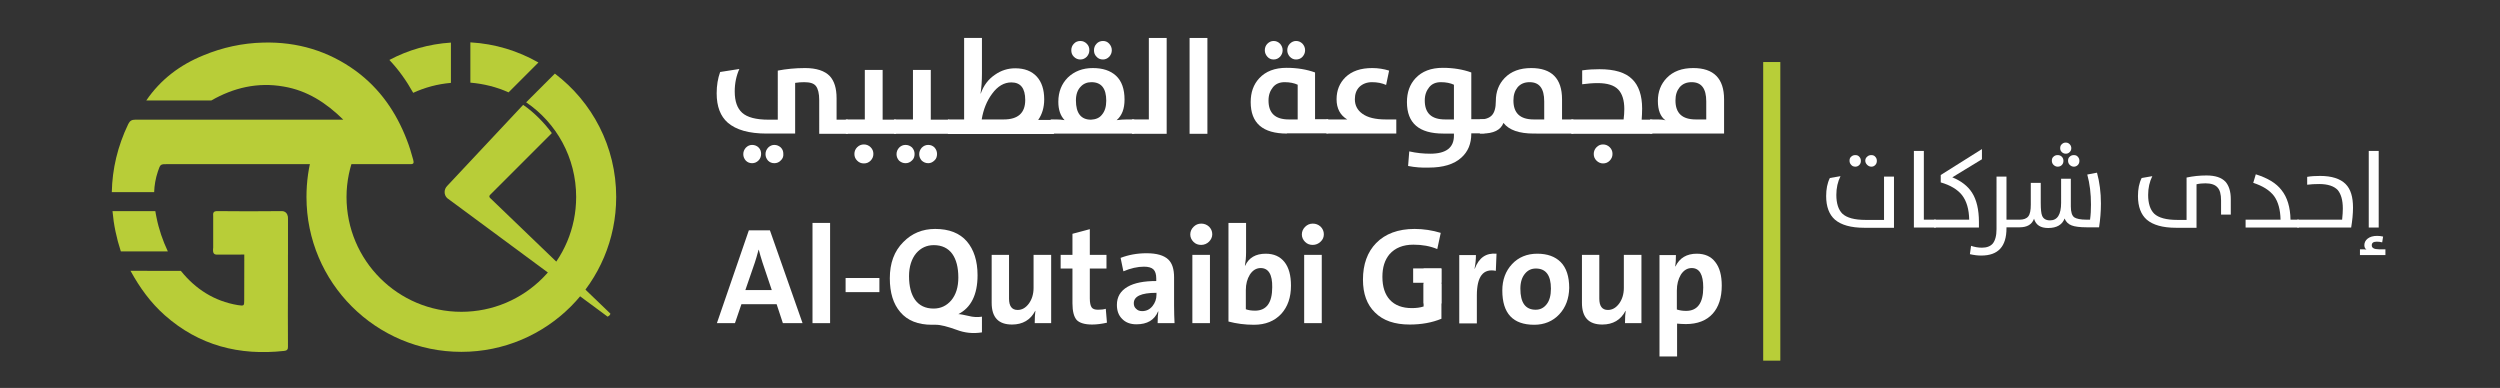
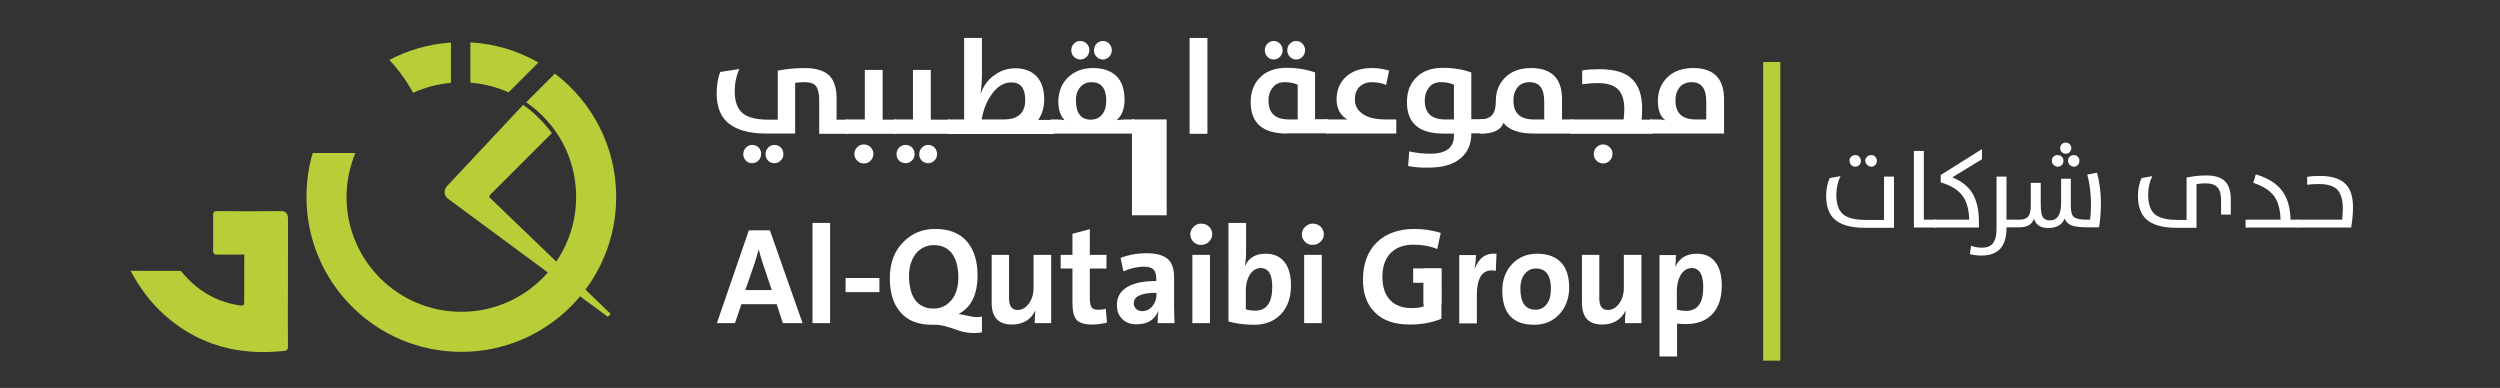
<svg xmlns="http://www.w3.org/2000/svg" id="Layer_1" x="0px" y="0px" viewBox="0 0 1080 167.6" style="enable-background:new 0 0 1080 167.6;" xml:space="preserve">
  <rect x="0" y="0" width="1080" height="167.6" fill="#333333" stroke="none" />
  <style type="text/css"> .st0{fill:#1C1D1A;} .st1{fill:#FFFFFF;} .st2{fill:#B8CE38;} .st3{fill:#B8CD38;}</style>
  <symbol id="New_Symbol_2" viewBox="-91.3 -11.8 182.7 23.6">
    <g>
      <path class="st0" d="M-82.3-5.6c-3.2,0-5.6,0.7-7,2c-1.3,1.2-2,3-2,5.3c0,1.4,0.2,2.7,0.6,3.9l3.5,0.6c-0.6-1.2-0.8-2.6-0.8-4.1 c0-1.8,0.4-3.1,1.3-3.9C-85.8-2.6-84.2-3-82-3h1.7v8.9c1.5,0.3,3.2,0.5,4.9,0.5c2.1,0,3.6-0.5,4.5-1.5c0.8-0.9,1.2-2.2,1.2-4V-3 h2.1v-2.6h-5.2v6.1c0,1.2-0.2,2-0.6,2.5c-0.4,0.5-1.1,0.7-2.1,0.7c-0.5,0-1.1,0-1.6-0.1v-9.2H-82.3z M-83.8-10.5 c-0.3-0.3-0.7-0.5-1.2-0.5c-0.4,0-0.8,0.2-1.2,0.5c-0.3,0.3-0.5,0.7-0.5,1.2c0,0.5,0.2,0.9,0.5,1.2c0.3,0.3,0.7,0.5,1.2,0.5 c0.5,0,0.9-0.2,1.2-0.5c0.3-0.3,0.5-0.7,0.5-1.2C-83.3-9.7-83.5-10.1-83.8-10.5z M-79.7-10.5c-0.3-0.3-0.7-0.5-1.2-0.5 c-0.4,0-0.8,0.2-1.2,0.5c-0.3,0.3-0.5,0.7-0.5,1.2c0,0.5,0.2,0.9,0.5,1.2c0.3,0.3,0.7,0.5,1.2,0.5c0.5,0,0.8-0.2,1.2-0.5 c0.3-0.3,0.5-0.7,0.5-1.2C-79.2-9.7-79.4-10.1-79.7-10.5z" />
      <path class="st0" d="M-67.9-3h3.5v9h3.2v-9h2.4v-2.6h-9.1V-3z M-65.9-10.5c-0.3,0.3-0.5,0.7-0.5,1.2c0,0.5,0.2,0.9,0.5,1.2 c0.3,0.3,0.7,0.5,1.2,0.5c0.5,0,0.9-0.2,1.2-0.5c0.3-0.3,0.5-0.7,0.5-1.2c0-0.5-0.2-0.9-0.5-1.2c-0.3-0.3-0.7-0.5-1.2-0.5 C-65.2-11-65.6-10.8-65.9-10.5z" />
      <path class="st0" d="M-59.2-3h3.5v9h3.2v-9h3.4v-2.6h-10.1V-3z M-55.9-10.5c-0.3-0.3-0.7-0.5-1.2-0.5c-0.5,0-0.8,0.2-1.2,0.5 c-0.3,0.3-0.5,0.7-0.5,1.2c0,0.5,0.2,0.9,0.5,1.2c0.3,0.3,0.7,0.5,1.2,0.5c0.5,0,0.9-0.2,1.2-0.5c0.3-0.3,0.5-0.7,0.5-1.2 C-55.4-9.7-55.6-10.1-55.9-10.5z M-51.9-10.5c-0.3-0.3-0.7-0.5-1.2-0.5c-0.5,0-0.8,0.2-1.2,0.5c-0.3,0.3-0.5,0.7-0.5,1.2 c0,0.5,0.2,0.9,0.5,1.2c0.3,0.3,0.7,0.5,1.2,0.5c0.5,0,0.8-0.2,1.2-0.5c0.3-0.3,0.5-0.7,0.5-1.2C-51.4-9.7-51.5-10.1-51.9-10.5z" />
      <path class="st0" d="M-49.5-3h3v14.8h3.2V5.4c0-1.3-0.1-2.6-0.3-3.6h0c0.5,1.5,1.4,2.6,2.6,3.4c1.1,0.8,2.3,1.2,3.7,1.2 c1.7,0,3-0.5,3.9-1.5c0.9-1,1.3-2.3,1.3-4.1c0-1.5-0.4-2.7-1.1-3.7h2.9v-2.6h-19.2V-3z M-39.3-3c2.6,0,3.9,1.2,3.9,3.5 c0,2.1-0.8,3.2-2.5,3.2c-1.3,0-2.5-0.7-3.5-2.1c-1-1.3-1.6-2.9-1.9-4.7H-39.3z" />
      <path class="st0" d="M-30.8-3h1c0.5,0,1,0,1.5-0.1c-0.8,0.8-1.1,1.9-1.1,3.3c0,1.8,0.6,3.3,1.7,4.4c1.2,1.2,2.7,1.7,4.5,1.7 c1.8,0,3.2-0.5,4.2-1.4c1-1,1.6-2.4,1.6-4.3c0-1.7-0.5-2.9-1.4-3.7C-18.2-3.1-17.5-3-17-3h1.3v-2.6h-15.2V-3z M-26.6,8.4 C-26.9,8.7-27,9.1-27,9.5c0,0.5,0.2,0.9,0.5,1.2c0.3,0.3,0.7,0.5,1.2,0.5c0.5,0,0.9-0.2,1.2-0.5c0.3-0.3,0.5-0.7,0.5-1.2 c0-0.5-0.2-0.9-0.5-1.2c-0.3-0.3-0.7-0.5-1.2-0.5C-25.9,7.9-26.2,8-26.6,8.4z M-21.5-2.2c0.5,0.6,0.8,1.5,0.8,2.6 c0,2.2-0.9,3.3-2.7,3.3c-0.8,0-1.4-0.3-1.9-0.8c-0.6-0.6-0.9-1.4-0.9-2.5c0-2.3,0.9-3.5,2.7-3.5C-22.6-3-22-2.7-21.5-2.2z M-22.5,8.4c-0.3,0.3-0.5,0.7-0.5,1.2c0,0.5,0.2,0.9,0.5,1.2c0.3,0.3,0.7,0.5,1.2,0.5c0.4,0,0.8-0.2,1.2-0.5 c0.3-0.3,0.5-0.7,0.5-1.2c0-0.5-0.2-0.9-0.5-1.2c-0.3-0.3-0.7-0.5-1.2-0.5C-21.8,7.9-22.1,8-22.5,8.4z" />
      <path class="st0" d="M-16-3h3.1v14.8h3.2V-5.6H-16V-3z" />
      <path class="st0" d="M-5.6,11.8h3.2V-5.6h-3.2V11.8z" />
      <path class="st0" d="M12.1-5.6c-4.4,0-6.6,1.9-6.6,5.7c0,1.7,0.5,3.2,1.6,4.3c1.2,1.3,2.8,1.9,5,1.9c1.9,0,3.6-0.3,5.1-0.9V-3h2.4 v-2.6H12.1z M8.5,8.4C8.2,8.7,8.1,9.1,8.1,9.5c0,0.5,0.2,0.9,0.5,1.2c0.3,0.3,0.7,0.5,1.2,0.5c0.5,0,0.9-0.2,1.2-0.5 c0.3-0.3,0.5-0.7,0.5-1.2c0-0.5-0.2-0.9-0.5-1.2C10.5,8,10.2,7.9,9.7,7.9C9.2,7.9,8.8,8,8.5,8.4z M14.1,3.3 c-0.6,0.3-1.4,0.4-2.3,0.4c-0.9,0-1.6-0.3-2.2-0.9C9,2.2,8.8,1.4,8.8,0.4C8.8-1.9,10-3,12.5-3h1.6V3.3z M12.6,8.4 c-0.3,0.3-0.5,0.7-0.5,1.2c0,0.5,0.2,0.9,0.5,1.2c0.3,0.3,0.7,0.5,1.2,0.5c0.5,0,0.8-0.2,1.2-0.5c0.3-0.3,0.5-0.7,0.5-1.2 c0-0.5-0.2-0.9-0.5-1.2c-0.3-0.3-0.7-0.5-1.2-0.5S12.9,8,12.6,8.4z" />
      <path class="st0" d="M19.2-3H23c-1.3,0.8-1.9,2-1.9,3.7c0,1.6,0.5,3,1.6,4c1.2,1.1,2.8,1.7,4.9,1.7c1.1,0,2.1-0.2,3.1-0.5L30,3.3 c-0.8,0.3-1.6,0.5-2.6,0.5c-0.9,0-1.7-0.3-2.2-0.9c-0.6-0.6-0.9-1.3-0.9-2.3c0-1.1,0.4-2,1.3-2.6c1-0.7,2.4-1,4.3-1h1.9v-2.6H19.2 V-3z" />
      <path class="st0" d="M34.1-11.5l0.2,2.7c1.3-0.3,2.6-0.4,3.8-0.4c2.8,0,4.3,1.1,4.3,3.3v0.4h-1.9c-4.4,0-6.6,1.9-6.6,5.7 c0,1.7,0.5,3.2,1.6,4.3c1.2,1.3,2.8,1.9,5,1.9c1.9,0,3.6-0.3,5.1-0.9V-3h2.4v-2.6h-2.4v0c0-1.8-0.6-3.3-1.8-4.4 c-1.3-1.2-3.3-1.8-5.9-1.8C36.6-11.8,35.3-11.7,34.1-11.5z M42.4,3.3C41.8,3.6,41,3.8,40,3.8c-0.9,0-1.6-0.3-2.2-0.9 c-0.5-0.6-0.8-1.4-0.8-2.4c0-2.3,1.2-3.5,3.7-3.5h1.6V3.3z" />
      <path class="st0" d="M56.9-5.6c-2.7,0-4.5,0.6-5.5,1.9c-0.5-1.3-1.8-1.9-3.9-1.9h-0.4V-3c1,0,1.7,0.2,2.1,0.7 C49.7-1.8,50-0.9,50,0.3c0,1.7,0.5,3.1,1.6,4.2c1.2,1.2,2.8,1.8,4.8,1.8c3.7,0,5.6-1.9,5.6-5.7V-3H64v-2.6H56.9z M58.8,0.3 c0,2.3-0.9,3.5-2.6,3.5c-0.9,0-1.6-0.3-2.2-0.9c-0.5-0.6-0.8-1.4-0.8-2.4c0-2.3,1.2-3.5,3.7-3.5h1.9V0.3z" />
      <path class="st0" d="M63.6-3h9.5c0.1,0.7,0.1,1.3,0.1,1.9c0,1.6-0.4,2.8-1.1,3.5c-0.8,0.8-2,1.2-3.8,1.2c-0.9,0-1.9-0.1-2.8-0.2 v2.5c1.2,0.2,2.2,0.2,3.2,0.2c2.7,0,4.7-0.6,5.9-1.8c1.2-1.2,1.8-2.9,1.8-5.4c0-0.7,0-1.4-0.1-2h1.9v-2.6H63.6V-3z M68.3-10.5 c-0.3,0.3-0.5,0.7-0.5,1.2c0,0.5,0.2,0.9,0.5,1.2c0.3,0.3,0.7,0.5,1.2,0.5c0.5,0,0.9-0.2,1.2-0.5c0.3-0.3,0.5-0.7,0.5-1.2 c0-0.5-0.2-0.9-0.5-1.2c-0.3-0.3-0.7-0.5-1.2-0.5C69-11,68.6-10.8,68.3-10.5z" />
      <path class="st0" d="M78-5.6V-3h1.4c0.6,0,1-0.1,1.4-0.2c-0.9,0.7-1.4,1.8-1.4,3.5c0,1.7,0.5,3.1,1.6,4.2c1.2,1.2,2.8,1.8,4.8,1.8 c3.7,0,5.6-1.9,5.6-5.7v-6.2H78z M88.2,0.3c0,2.3-0.9,3.5-2.6,3.5c-0.9,0-1.6-0.3-2.2-0.9c-0.5-0.6-0.8-1.4-0.8-2.4 c0-2.3,1.2-3.5,3.7-3.5h1.9V0.3z" />
    </g>
  </symbol>
  <symbol id="New_Symbol_3" viewBox="-91.4 -12.1 182.8 24.3">
    <g>
      <g>
        <path class="st0" d="M-79.4-6.1l-1.1,3.5H-87l-1.2-3.5h-3.3l5.8,16.9h3.8l5.9-16.9H-79.4z M-83.1,4.9c-0.3,0.9-0.5,1.7-0.7,2.3h0 c-0.3-1-0.5-1.8-0.7-2.3l-1.7-5h4.8L-83.1,4.9z" />
        <path class="st0" d="M-74-6.1v18.3h3.2V-6.1H-74z" />
        <path class="st0" d="M-68-0.5v2.6h6.2v-2.6H-68z" />
-         <path class="st0" d="M-43.2-7.8c-1.6-0.2-3.1-0.1-4.5,0.5c-1.6,0.6-2.9,0.9-3.8,0.9h-0.7c-2.5,0-4.4,0.8-5.8,2.3 c-1.3,1.5-1.9,3.5-1.9,6.2c0,2.7,0.8,4.9,2.4,6.6C-56,10.2-54,11-51.7,11c2.5,0,4.4-0.8,5.8-2.3c1.3-1.5,1.9-3.5,1.9-6.2 c0-3.5-1.2-5.9-3.5-7.1c0.3,0,0.9-0.1,1.9-0.4C-44.8-5-44-5.1-43.2-5V-7.8z M-48.6,6.5c-0.8,1.1-1.9,1.6-3.4,1.6 c-1.3,0-2.4-0.5-3.2-1.5c-0.9-1-1.3-2.4-1.3-4.2c0-1.8,0.4-3.3,1.1-4.3c0.8-1.1,1.9-1.6,3.4-1.6c1.3,0,2.4,0.5,3.2,1.5 c0.9,1,1.3,2.4,1.3,4.2C-47.5,4.1-47.8,5.5-48.6,6.5z" />
        <path class="st0" d="M-33.6-6.1c0,1,0,1.7,0.1,2.2h0c-0.9-1.6-2.3-2.5-4.2-2.5c-2.5,0-3.7,1.3-3.7,3.9v8.7h3.2v-7.9 c0-1.4,0.5-2.1,1.6-2.1c0.8,0,1.5,0.4,2.1,1.2c0.6,0.8,0.8,1.7,0.8,2.8v6h3.2V-6.1H-33.6z" />
        <path class="st0" d="M-20.5-6c-0.9-0.2-1.8-0.3-2.7-0.3c-1.4,0-2.3,0.3-2.8,0.9c-0.5,0.6-0.8,1.6-0.8,3v6.3h-2.1v2.5h2.1v3.8 l3.2,0.9V6.3h3V3.8h-3v-5.4c0-0.8,0.1-1.3,0.3-1.6c0.2-0.3,0.6-0.4,1.1-0.4c0.6,0,1,0.1,1.4,0.2L-20.5-6z" />
        <path class="st0" d="M-11.2-6.1c0,0.9,0,1.6,0.1,2.1l0,0c-0.7-1.6-2-2.4-4-2.4c-1.1,0-2,0.3-2.6,1c-0.6,0.7-0.9,1.5-0.9,2.5 c0,1.4,0.7,2.5,2,3.3c1.2,0.7,3,1.1,5.2,1.1V2c0,0.8-0.2,1.3-0.5,1.6c-0.3,0.4-0.9,0.5-1.7,0.5c-1.2,0-2.4-0.3-3.8-0.9L-18,5.7 c1.4,0.6,3,0.8,4.7,0.8c1.8,0,3.2-0.4,3.9-1.1c0.7-0.7,1.1-1.8,1.1-3.2v-5.1c0-1.2,0-2.3,0.1-3.2H-11.2z M-11.5-0.6 c-2.7,0-4.1-0.6-4.1-1.9c0-0.4,0.1-0.8,0.4-1c0.3-0.3,0.6-0.4,1.1-0.4c0.7,0,1.4,0.3,1.9,0.9c0.5,0.6,0.7,1.3,0.7,2.1V-0.6z" />
-         <path class="st0" d="M-1.9,8.7c-0.4-0.4-0.9-0.6-1.4-0.6c-0.6,0-1,0.2-1.4,0.6s-0.6,0.8-0.6,1.4c0,0.5,0.2,1,0.6,1.4 c0.4,0.4,0.9,0.6,1.4,0.6c0.6,0,1-0.2,1.4-0.6c0.4-0.4,0.6-0.8,0.6-1.4C-1.3,9.6-1.5,9.1-1.9,8.7z M-4.9-6.1V6.3h3.2V-6.1H-4.9z" />
        <path class="st0" d="M11.3-4.4c-1.2-1.3-2.9-2-5-2c-1.7,0-3.2,0.2-4.6,0.6v17.9h3.2V6.8c0-0.9-0.1-1.7-0.2-2.4h0 c0.7,1.5,1.9,2.2,3.7,2.2c1.5,0,2.6-0.5,3.4-1.5C12.6,4,13,2.6,13,0.7C13-1.4,12.4-3.1,11.3-4.4z M7.5,3.9c-0.8,0-1.5-0.4-2-1.2 C5.1,1.9,4.9,1,4.9-0.1v-3.5c0.4-0.2,1-0.2,1.7-0.2c2.1,0,3.1,1.4,3.1,4.2C9.7,2.7,9,3.9,7.5,3.9z" />
        <path class="st0" d="M18.4,8.7C18,8.4,17.6,8.2,17,8.2c-0.6,0-1,0.2-1.4,0.6C15.2,9.1,15,9.6,15,10.1c0,0.5,0.2,1,0.6,1.4 C16,11.9,16.5,12,17,12c0.6,0,1-0.2,1.4-0.6c0.4-0.4,0.6-0.8,0.6-1.4C19,9.6,18.8,9.1,18.4,8.7z M15.4-6.1V6.3h3.2V-6.1H15.4z" />
        <path class="st0" d="M40.4-5.3c-1.7-0.7-3.7-1.1-5.8-1.1c-2.7,0-4.8,0.7-6.3,2.2c-1.5,1.4-2.2,3.4-2.2,6c0,2.8,0.8,5,2.4,6.7 c1.7,1.7,4,2.6,7,2.6c1.7,0,3.2-0.2,4.8-0.7l-0.6-3c-1.3,0.5-2.7,0.8-4.3,0.8c-1.9,0-3.3-0.6-4.3-1.7c-0.9-1-1.3-2.4-1.3-4.1 c0-1.8,0.5-3.2,1.4-4.2c0.9-1,2.3-1.5,4-1.5c0.8,0,1.5,0.1,2.1,0.3V1h3.2V-5.3z" />
        <path class="st0" d="M50.3,3.4c-2.3,0.5-3.5-1-3.5-4.5v-5.1h-3.2V6.3h3c0-0.8-0.1-1.6-0.2-2.5h0c0.8,2,2.1,2.9,4,2.7L50.3,3.4z" />
        <path class="st0" d="M61.8-4.5c-1.2-1.3-2.7-1.9-4.6-1.9c-3.9,0-5.8,2.1-5.8,6.3c0,1.9,0.6,3.5,1.8,4.8c1.2,1.3,2.7,1.9,4.6,1.9 c1.8,0,3.2-0.5,4.2-1.5c1.1-1.1,1.6-2.6,1.6-4.7C63.6-1.6,63-3.2,61.8-4.5z M57.6,3.9c-0.8,0-1.4-0.3-2-0.9 c-0.6-0.7-0.9-1.6-0.9-2.8c0-2.6,0.9-3.8,2.8-3.8c0.8,0,1.5,0.3,2,1c0.5,0.7,0.8,1.6,0.8,2.8C60.3,2.6,59.4,3.9,57.6,3.9z" />
        <path class="st0" d="M73.8-6.1c0,1,0,1.7,0.1,2.2h0c-0.9-1.6-2.3-2.5-4.2-2.5C67.2-6.4,66-5,66-2.4v8.7h3.2v-7.9 c0-1.4,0.5-2.1,1.6-2.1c0.8,0,1.5,0.4,2.1,1.2c0.6,0.8,0.8,1.7,0.8,2.8v6h3.2V-6.1H73.8z" />
        <path class="st0" d="M89.8-4.4c-1.1-1.3-2.8-1.9-4.9-1.9c-0.6,0-1.1,0-1.6,0.1v-6h-3.2V6.3h3c0-0.8,0-1.5-0.1-2.1H83 c0.7,1.5,2,2.3,3.9,2.3c1.5,0,2.6-0.5,3.4-1.5c0.8-1,1.2-2.4,1.2-4.3C91.4-1.4,90.9-3.1,89.8-4.4z M85.9,3.9 c-0.8,0-1.5-0.4-2-1.2c-0.5-0.8-0.7-1.7-0.7-2.8v-3.4c0.5-0.2,1.1-0.2,1.7-0.2c2.1,0,3.1,1.4,3.1,4.2C88.1,2.8,87.3,3.9,85.9,3.9 z" />
      </g>
      <rect x="37.2" y="-2.5" class="st0" width="3.2" height="6.4" />
      <rect x="36.5" y="0" transform="matrix(-1.836970e-16 1 -1 -1.836970e-16 40.399 -35.295)" class="st0" width="2.6" height="5.2" />
    </g>
  </symbol>
  <g>
    <g>
      <g>
        <path class="st1" d="M805.4,98.4c-5.8,0-10-1.2-12.7-3.5c-2.5-2.2-3.8-5.6-3.8-10.2c0-3,0.5-5.6,1.6-7.8l4.6-0.8 c-1.2,2.4-1.8,5.1-1.8,8.1c0,3.7,0.9,6.4,2.6,8.1c1.9,1.8,5.3,2.7,10,2.7h8V76.3h4.3v22.1H805.4z M799.7,71.2 c-0.5-0.5-0.7-1.1-0.7-1.8c0-0.7,0.2-1.3,0.7-1.7c0.5-0.5,1.1-0.7,1.8-0.7c0.7,0,1.3,0.2,1.7,0.7c0.5,0.5,0.7,1.1,0.7,1.8 c0,0.7-0.2,1.3-0.7,1.8c-0.5,0.5-1.1,0.7-1.7,0.7C800.7,72,800.1,71.7,799.7,71.2z M806.6,71.2c-0.5-0.5-0.8-1.1-0.8-1.8 c0-0.7,0.3-1.3,0.8-1.7c0.5-0.5,1.1-0.7,1.8-0.7c0.7,0,1.3,0.2,1.7,0.7c0.5,0.5,0.7,1.1,0.7,1.8c0,0.7-0.2,1.3-0.7,1.8 c-0.5,0.5-1,0.7-1.7,0.7C807.7,72,807.1,71.7,806.6,71.2z" />
      </g>
      <g>
        <path class="st1" d="M826.8,65.2h4.3v29.7h5.2v3.4h-9.5V65.2z" />
      </g>
      <g>
        <path class="st1" d="M835.6,94.9h15.1c-0.1-4.5-1.1-8-3.1-10.6c-1.9-2.4-5-4.3-9.2-5.5v-3.2l17.8-11.2v4.4l-12.8,7.8 c3.9,1.6,6.7,3.8,8.5,6.6c2,3.1,3,7.4,3,12.7v2.4h-19.4V94.9z" />
      </g>
      <g>
        <path class="st1" d="M866.8,98.4v0.2c0,7.9-3.6,11.8-10.9,11.8c-1.6,0-3.2-0.2-4.9-0.6l0.5-3.6c1.5,0.5,3,0.8,4.7,0.8 c2.1,0,3.6-0.6,4.6-1.7c1.1-1.3,1.7-3.4,1.7-6.3V76.3h4.3v18.6h5.7c1.7,0,3-0.5,3.7-1.4c0.8-1,1.1-2.7,1.1-5.1v-9.4h4.3v8.6 c0,2.8,0.2,4.7,0.6,5.6c0.5,1.3,1.7,2,3.4,2c3.2,0,4.8-2.5,4.8-7.6V77.2h4.2v12c0,2.4,0.5,4,1.5,4.7c0.9,0.6,2.7,1,5.3,1h1.5 c0.3-2.1,0.4-4.3,0.4-6.5c0-4.7-0.5-9-1.6-13l4.2-0.8c1.1,4,1.7,8.5,1.7,13.3c0,3.5-0.3,7-0.8,10.3h-5.3c-3,0-5.2-0.3-6.5-0.8 c-1.4-0.5-2.5-1.5-3.1-3c-1,2.7-3.4,4.1-7.1,4.1c-3.3,0-5.3-1.3-6.1-4c-0.9,2.5-3,3.7-6.3,3.7H866.8z M887.1,71.2 c-0.5-0.5-0.7-1.1-0.7-1.8c0-0.7,0.2-1.3,0.7-1.7c0.5-0.5,1.1-0.7,1.8-0.7s1.3,0.2,1.8,0.7c0.5,0.5,0.7,1.1,0.7,1.8 c0,0.7-0.2,1.3-0.7,1.8c-0.5,0.5-1.1,0.7-1.8,0.7S887.6,71.7,887.1,71.2z M890.7,65.7c-0.5-0.5-0.7-1-0.7-1.7 c0-0.7,0.2-1.3,0.7-1.7c0.5-0.5,1-0.7,1.7-0.7c0.7,0,1.2,0.2,1.7,0.7c0.5,0.5,0.7,1.1,0.7,1.7c0,0.7-0.2,1.2-0.7,1.7 c-0.5,0.5-1,0.7-1.7,0.7C891.7,66.4,891.1,66.1,890.7,65.7z M894.1,71.2c-0.5-0.5-0.7-1.1-0.7-1.8c0-0.7,0.2-1.3,0.7-1.7 c0.5-0.5,1.1-0.7,1.8-0.7c0.7,0,1.3,0.2,1.7,0.7c0.5,0.5,0.7,1.1,0.7,1.8c0,0.7-0.2,1.3-0.7,1.8c-0.5,0.5-1.1,0.7-1.7,0.7 C895.2,72,894.6,71.7,894.1,71.2z" />
      </g>
      <g>
        <path class="st1" d="M940.1,98.4c-5.8,0-10-1.2-12.7-3.5c-2.5-2.2-3.8-5.6-3.8-10.2c0-3,0.5-5.6,1.6-7.8l4.6-0.8 c-1.2,2.4-1.8,5.1-1.8,8.1c0,3.7,0.9,6.4,2.6,8.1c1.9,1.8,5.3,2.7,10,2.7h4V76.7c2.8-0.6,5.6-0.9,8.6-0.9c3.8,0,6.5,0.9,8.2,2.7 c1.5,1.7,2.3,4.2,2.3,7.5v6.7h-4.2v-6.1c0-2.7-0.5-4.6-1.6-5.7c-1-1.1-2.7-1.7-5.1-1.7c-1.3,0-2.6,0.1-3.9,0.4v18.8H940.1z" />
      </g>
      <g>
        <path class="st1" d="M970.1,94.9h15.1c-0.1-4.3-1-7.7-2.8-10.2c-1.9-2.5-4.9-4.4-9-5.7l1.1-3.7c5.1,1.6,8.8,3.8,11.1,6.8 c2.5,3.1,3.8,7.4,3.9,12.8h3.6v3.4h-23V94.9z" />
      </g>
      <g>
        <path class="st1" d="M992.4,94.9h19.4c0.2-1.9,0.3-3.5,0.3-4.8c0-3.7-0.8-6.3-2.2-8c-1.6-1.7-4.3-2.6-8-2.6 c-1.9,0-3.6,0.1-5.2,0.3v-3.4c1.7-0.3,3.5-0.4,5.6-0.4c5,0,8.7,1.2,11,3.5c2.2,2.2,3.2,5.6,3.2,10.2c0,2.7-0.3,5.6-0.8,8.6h-23.3 V94.9z" />
      </g>
      <g>
-         <path class="st1" d="M1019.5,107.7c1.4,0,2.3,0,2.8,0.1c-0.6-0.4-0.9-1-0.9-1.9c0-1.1,0.5-2.1,1.4-2.8c1-0.8,2.4-1.2,4.1-1.2 c0.9,0,1.8,0.1,2.6,0.3l-0.4,2.5c-0.8-0.2-1.5-0.3-2.3-0.3c-1.5,0-2.2,0.5-2.2,1.6c0,1.1,1,1.7,3.1,1.7h2.8v2.5h-11V107.7z M1023.3,65.2h4.3v33.1h-4.3V65.2z" />
-       </g>
+         </g>
    </g>
    <g>
      <rect x="761.7" y="26.8" class="st2" width="7.4" height="129" />
    </g>
    <g>
      <g>
        <g>
          <g>
            <g>
              <g>
                <g>
-                   <path class="st3" d="M178.5,69c-0.8-3-1.7-5.9-2.8-8.7c-4.6-11.9-11.6-22-21.9-29.6c-11.9-8.7-25.4-12.7-40.1-12.3 c-8.9,0.2-17.6,2.1-25.8,5.5c-10.1,4.1-18.5,10.4-24.7,19.5h28.1c9.6-5.5,20-8,31.3-6c10,1.7,18.2,6.9,25.7,14.3 c-1.8,0-3,0-4.2,0c-15.7,0-31.5,0-47.2,0H58.4c-1.5,0-2.3,0.5-3,1.9C50.8,63.2,48.5,73,48.3,83h18.3c0.1-3,0.6-5.9,1.6-8.9 c1.1-3.2,1-3.2,4.3-3.2c2.3,0,4.7,0,7,0c32.5,0,65,0,97.5,0C178.7,71,178.9,70.5,178.5,69z" />
-                 </g>
+                   </g>
                <g>
-                   <path class="st3" d="M67.1,91.2H48.6c0.5,5.8,1.7,11.6,3.6,17.4h20.3c-2.2-4.7-3.9-9.6-4.9-14.7 C67.4,93.1,67.3,92.2,67.1,91.2z" />
-                 </g>
+                   </g>
              </g>
              <g>
                <path class="st3" d="M124.4,94.8c0-1.5-0.4-2-1.9-1.9c-4.9,0.1-9.9,0.1-14.8,0c-1.8,0-2.2,0.6-2.2,2.3 c0.1,11.4,0,22.9,0,34.3c0,2.7,0,2.7-2.8,2.3c-10.1-1.7-18.2-6.9-24.5-14.7c0,0-0.1-0.1-0.1-0.1H56.4c0,0.1,0,0.1,0.1,0.2 c3.9,7.1,8.6,13.6,14.7,19c14.8,13.1,32.2,17.5,51.5,15.4c1.3-0.1,1.8-0.7,1.7-2c-0.1-9.2,0-18.4,0-27.6 C124.4,112.9,124.4,103.9,124.4,94.8z" />
              </g>
              <g>
                <path class="st3" d="M94,91.2c-1.7,0-2.1,0.5-1.9,2.5c0,4.4,0,8.7,0,13.2c-0.3,2.7,0.3,3.2,2.2,3.1c11.4-0.1,18.6,0,30,0 l0-16.3c0-1.4-1.1-2.5-2.5-2.5C111.9,91.3,102.3,91.3,94,91.2z" />
              </g>
            </g>
            <g>
              <g>
                <path class="st3" d="M211.7,85.5c-0.4-0.4-0.4-0.9,0-1.3l26.7-26.7c-1.7-2.3-3.5-4.4-5.5-6.4c-2.1-2.1-4.4-4.1-6.9-5.8 l-32.8,35c-1.5,1.5-1.5,3.9,0,5.3l69.3,51.2c1.1-0.5,1.2-1.3,1.2-1.3L211.7,85.5z" />
              </g>
              <g>
                <g>
                  <path class="st3" d="M203.2,18.3v17.4c5.8,0.5,11.4,1.9,16.5,4.2L232.6,27C223.8,22,213.9,18.9,203.2,18.3z" />
                </g>
                <g>
                  <g>
                    <path class="st3" d="M239.7,31.8l-12.4,12.4c13.1,8.9,21.6,23.9,21.6,40.9c0,27.4-22.2,49.6-49.6,49.6 s-49.6-22.2-49.6-49.6c0-6.7,1.4-13.1,3.8-19h-18.4c-1.8,6-2.7,12.4-2.7,19c0,37,30,66.9,66.9,66.9c37,0,66.9-30,66.9-66.9 C266.2,63.3,255.8,44,239.7,31.8z" />
                  </g>
                </g>
                <g>
                  <path class="st3" d="M168.2,25.9c4,4.2,7.4,9,10.3,14.2c5-2.3,10.5-3.8,16.3-4.3V18.4C185.3,19,176.3,21.6,168.2,25.9z" />
                </g>
              </g>
            </g>
          </g>
        </g>
      </g>
      <g>
        <g>
          <g>
            <g id="XMLID_1_">
              <g>
                <g>
                  <g>
                    <path class="st1" d="M338.2,139.6l-2.7-8.2h-15.2l-2.8,8.2h-7.8l13.8-40.1h9.1l14.1,40.1H338.2z M329.4,113.4 c-0.7-2.1-1.2-4-1.6-5.5h-0.1c-0.6,2.4-1.2,4.2-1.6,5.5l-4.1,11.9h11.4L329.4,113.4z" />
                    <path class="st1" d="M351,139.6V96.3h7.6v43.3H351z" />
                    <path class="st1" d="M365.3,126.2v-6.1h14.6v6.1H365.3z" />
                    <path class="st1" d="M424.1,143.6c-3.8,0.6-7.4,0.2-10.8-1.1c-3.9-1.4-6.9-2.2-9-2.2h-1.7c-6,0-10.6-1.8-13.7-5.5 c-3-3.5-4.5-8.3-4.5-14.6c0-6.5,1.9-11.7,5.8-15.6c3.7-3.8,8.3-5.7,13.8-5.7c6,0,10.6,1.8,13.7,5.4c3,3.5,4.6,8.4,4.6,14.6 c0,8.4-2.8,14-8.3,16.8c0.8,0,2.3,0.3,4.5,0.8c1.9,0.5,3.8,0.6,5.7,0.3V143.6z M411.4,109.7c-1.8-2.5-4.5-3.8-8-3.8 c-3.1,0-5.6,1.2-7.6,3.5c-2,2.4-3.1,5.8-3.1,9.9c0,4.4,0.9,7.8,2.6,10.2c1.8,2.5,4.5,3.8,8,3.8c3.1,0,5.6-1.2,7.6-3.5 c2.1-2.5,3.1-5.8,3.1-9.9C414,115.5,413.1,112.1,411.4,109.7z" />
                    <path class="st1" d="M447,139.6c0-2.3,0.1-4,0.3-5.3h-0.1c-2,3.9-5.4,5.9-10,5.9c-5.9,0-8.8-3.1-8.8-9.4v-20.7h7.5V129 c0,3.2,1.2,4.9,3.7,4.9c1.9,0,3.5-0.9,4.9-2.8c1.3-1.8,2-4.1,2-6.7v-14.3h7.6v29.5H447z" />
                    <path class="st1" d="M478.2,139.4c-2.2,0.5-4.3,0.8-6.4,0.8c-3.2,0-5.5-0.7-6.7-2c-1.2-1.4-1.8-3.8-1.8-7.2v-15h-5.1v-5.9 h5.1V101l7.5-2v11.1h7.2v5.9h-7.2v12.9c0,1.9,0.3,3.2,0.8,3.9c0.5,0.7,1.4,1,2.7,1c1.3,0,2.4-0.1,3.4-0.4L478.2,139.4z" />
                    <path class="st1" d="M500.1,139.6c0-2,0.1-3.7,0.3-5l-0.1-0.1c-1.6,3.8-4.7,5.6-9.4,5.6c-2.6,0-4.7-0.8-6.2-2.4 c-1.5-1.5-2.2-3.5-2.2-6c0-3.4,1.5-6,4.6-7.8c2.9-1.7,7.1-2.5,12.4-2.5v-1.1c0-1.8-0.4-3.1-1.2-3.9 c-0.8-0.8-2.2-1.2-4.1-1.2c-2.8,0-5.8,0.7-8.9,2l-1.2-5.8c3.4-1.3,7.1-2,11.2-2c4.4,0,7.5,0.9,9.4,2.7 c1.7,1.6,2.5,4.2,2.5,7.7V132c0,2.9,0.1,5.4,0.2,7.6H500.1z M499.5,126.5c-6.5,0-9.7,1.5-9.7,4.5c0,1,0.3,1.8,1,2.4 c0.7,0.7,1.5,1,2.6,1c1.8,0,3.3-0.7,4.5-2.2c1.1-1.4,1.7-3,1.7-4.9V126.5z" />
                    <path class="st1" d="M522.3,104.4c-0.9,0.9-2.1,1.4-3.4,1.4c-1.3,0-2.4-0.4-3.3-1.3c-0.9-0.9-1.4-2-1.4-3.2 c0-1.3,0.5-2.4,1.4-3.3c0.9-0.9,2-1.4,3.3-1.4c1.3,0,2.4,0.4,3.4,1.3c0.9,0.9,1.4,2,1.4,3.3 C523.7,102.4,523.2,103.5,522.3,104.4z M515.1,139.6v-29.5h7.6v29.5H515.1z" />
                    <path class="st1" d="M553.5,135.6c-2.9,3.1-6.8,4.7-11.8,4.7c-3.9,0-7.6-0.5-11-1.4V96.3h7.6V109c0,2.2-0.2,4.1-0.5,5.8 h0.1c1.6-3.5,4.6-5.2,8.9-5.2c3.5,0,6.2,1.2,8.1,3.6c1.9,2.4,2.8,5.8,2.8,10.2C557.7,128.5,556.3,132.5,553.5,135.6z M544.6,115.8c-1.9,0-3.5,1-4.7,2.9c-1.1,1.8-1.7,4-1.7,6.6v8.3c1.1,0.4,2.4,0.6,4,0.6c4.9,0,7.4-3.4,7.4-10.1 C549.7,118.6,548,115.8,544.6,115.8z" />
                    <path class="st1" d="M570.5,104.4c-0.9,0.9-2.1,1.4-3.4,1.4c-1.3,0-2.4-0.4-3.3-1.3c-0.9-0.9-1.4-2-1.4-3.2 c0-1.3,0.5-2.4,1.4-3.3c0.9-0.9,2-1.4,3.3-1.4c1.3,0,2.4,0.4,3.4,1.3c0.9,0.9,1.4,2,1.4,3.3 C571.9,102.4,571.5,103.5,570.5,104.4z M563.4,139.6v-29.5h7.6v29.5H563.4z" />
                    <path class="st1" d="M622.7,137.7c-4.1,1.7-8.7,2.5-13.7,2.5c-6.5,0-11.5-1.7-15-5.2c-3.5-3.4-5.2-8.1-5.2-14.2 c0-6.6,1.9-11.9,5.7-15.8c3.9-4,9.5-6.1,16.6-6.1c3.9,0,7.7,0.6,11.3,1.7l-1.5,7c-3.1-1.3-6.5-1.9-10.3-1.9 c-4.5,0-7.9,1.4-10.3,4.1c-2.1,2.5-3.1,5.7-3.1,9.8c0,4.3,1.1,7.6,3.2,9.9c2.2,2.4,5.4,3.6,9.5,3.6c1.9,0,3.6-0.2,5.1-0.7 v-9.9h7.7V137.7z" />
                    <path class="st1" d="M646.2,117c-5.5-1.1-8.2,2.5-8.2,10.6v12.1h-7.6v-29.5h7.2c0,1.9-0.2,3.9-0.6,5.9h0.1 c1.8-4.8,4.9-6.9,9.4-6.5L646.2,117z" />
                    <path class="st1" d="M673.6,135.8c-2.8,3-6.5,4.5-10.8,4.5c-9.2,0-13.8-4.9-13.8-14.8c0-4.6,1.4-8.4,4.2-11.4 c2.8-3,6.5-4.5,10.9-4.5c4.3,0,7.7,1.2,10.1,3.6c2.5,2.5,3.7,6.3,3.7,11.2C677.8,129,676.4,132.8,673.6,135.8z M663.5,116 c-1.9,0-3.4,0.7-4.6,2.1c-1.4,1.6-2.1,3.8-2.1,6.6c0,6.1,2.2,9.1,6.6,9.1c2,0,3.5-0.8,4.7-2.3c1.3-1.6,1.9-3.9,1.9-6.8 C670,118.9,667.8,116,663.5,116z" />
                    <path class="st1" d="M702,139.6c0-2.3,0.1-4,0.3-5.3h-0.1c-2,3.9-5.4,5.9-10,5.9c-5.9,0-8.8-3.1-8.8-9.4v-20.7h7.5V129 c0,3.2,1.2,4.9,3.7,4.9c1.9,0,3.5-0.9,4.9-2.8c1.3-1.8,2-4.1,2-6.7v-14.3h7.6v29.5H702z" />
                    <path class="st1" d="M739.9,135.5c-2.7,3-6.6,4.5-11.6,4.5c-1.4,0-2.7-0.1-3.8-0.2V154h-7.6v-43.8h7.1c0,2-0.1,3.7-0.3,4.9 h0.1c1.8-3.7,4.9-5.5,9.2-5.5c3.5,0,6.2,1.2,8,3.6c1.9,2.4,2.8,5.8,2.8,10.2C743.8,128.5,742.5,132.6,739.9,135.5z M730.8,115.8c-1.9,0-3.5,1-4.7,2.9c-1.1,1.9-1.7,4.1-1.7,6.8v8.2c1.2,0.4,2.5,0.6,4,0.6c4.9,0,7.4-3.4,7.4-10.1 C735.8,118.6,734.2,115.8,730.8,115.8z" />
                  </g>
                  <rect x="615" y="116" class="st1" width="7.7" height="15.1" />
                  <rect x="613.5" y="113" transform="matrix(-1.836970e-16 1 -1 -1.836970e-16 735.682 -497.543)" class="st1" width="6.2" height="12.2" />
                </g>
              </g>
            </g>
            <g>
              <g>
                <g>
                  <path class="st1" d="M331.2,57.7c-7.7,0-13.2-1.6-16.8-4.7c-3.2-2.8-4.8-7-4.8-12.7c0-3.4,0.5-6.4,1.5-9.2l8.3-1.3 c-1.3,2.9-2,6.1-2,9.7c0,4.3,1.1,7.3,3.2,9.2c2.2,2,6,3,11.4,3h4V30.5c3.6-0.7,7.6-1.1,11.8-1.1c4.9,0,8.5,1.2,10.7,3.5 c1.9,2.1,2.9,5.2,2.9,9.5v9.3h4.9v6.1h-12.4V43.2c0-2.8-0.5-4.8-1.4-6s-2.6-1.7-5.1-1.7c-1.3,0-2.6,0.1-3.9,0.3v21.9H331.2z M327.7,69.3c-0.8,0.8-1.7,1.2-2.8,1.2c-1.1,0-2-0.4-2.7-1.1c-0.7-0.8-1.1-1.7-1.1-2.8c0-1.1,0.4-2,1.1-2.8 c0.8-0.8,1.7-1.2,2.7-1.2c1.1,0,2.1,0.4,2.8,1.1c0.8,0.8,1.1,1.7,1.1,2.8C328.8,67.6,328.4,68.6,327.7,69.3z M337.3,69.3 c-0.7,0.8-1.7,1.2-2.8,1.2c-1.1,0-2-0.4-2.7-1.1c-0.7-0.8-1.1-1.7-1.1-2.8c0-1.1,0.4-2,1.1-2.8c0.8-0.8,1.7-1.2,2.7-1.2 c1.1,0,2,0.4,2.8,1.1c0.8,0.8,1.1,1.7,1.1,2.8C338.5,67.6,338.1,68.6,337.3,69.3z" />
                  <path class="st1" d="M365.4,51.6h8.2V30.2h7.7v21.5h5.8v6.1h-21.7V51.6z M370.3,69.4c-0.8-0.8-1.2-1.7-1.2-2.9 c0-1.1,0.4-2.1,1.2-2.9c0.8-0.8,1.8-1.2,2.9-1.2c1.1,0,2.1,0.4,2.9,1.2c0.8,0.8,1.2,1.7,1.2,2.9c0,1.1-0.4,2.1-1.2,2.9 c-0.8,0.8-1.7,1.2-2.9,1.2C372,70.6,371.1,70.2,370.3,69.4z" />
                  <path class="st1" d="M386.2,51.6h8.2V30.2h7.7v21.5h8v6.1h-23.9V51.6z M394,69.3c-0.8,0.8-1.7,1.2-2.8,1.2 c-1.1,0-2-0.4-2.8-1.1c-0.7-0.8-1.1-1.7-1.1-2.8c0-1.1,0.4-2,1.1-2.8c0.8-0.8,1.7-1.2,2.8-1.2c1.1,0,2,0.4,2.8,1.1 c0.7,0.8,1.1,1.7,1.1,2.8C395.1,67.6,394.8,68.6,394,69.3z M403.7,69.3c-0.8,0.8-1.7,1.2-2.7,1.2c-1.1,0-2-0.4-2.8-1.1 c-0.7-0.8-1.1-1.7-1.1-2.8c0-1.1,0.4-2,1.1-2.8c0.8-0.8,1.7-1.2,2.8-1.2c1.1,0,2,0.4,2.7,1.1c0.7,0.8,1.1,1.7,1.1,2.8 C404.8,67.6,404.5,68.6,403.7,69.3z" />
                  <path class="st1" d="M409.3,51.6h7.2V16.4h7.7v15.3c0,3.2-0.2,6.1-0.6,8.7h0.1c1.2-3.5,3.3-6.2,6.1-8.1 c2.7-1.9,5.6-2.8,8.8-2.8c4,0,7.1,1.2,9.3,3.6c2.1,2.3,3.2,5.6,3.2,9.8c0,3.5-0.9,6.5-2.6,8.9h6.8v6.1h-45.8V51.6z M433.6,51.6c6.2,0,9.3-2.8,9.3-8.4c0-5.1-2-7.6-6-7.6c-3.1,0-5.9,1.6-8.3,4.9c-2.3,3.1-3.8,6.8-4.5,11.1H433.6z" />
                  <path class="st1" d="M453.8,51.6h2.5c1.2,0,2.4,0.1,3.6,0.3c-1.8-1.9-2.7-4.5-2.7-7.9c0-4.3,1.4-7.8,4.1-10.5 c2.8-2.7,6.4-4.1,10.8-4.1c4.3,0,7.6,1.1,10,3.3c2.5,2.3,3.7,5.8,3.7,10.3c0,4-1.1,6.9-3.4,8.9c1.6-0.2,3.1-0.3,4.5-0.3h3.1 v6.1h-36.1V51.6z M463.9,24.5c-0.8-0.8-1.1-1.7-1.1-2.8c0-1.1,0.4-2.1,1.1-2.8c0.7-0.8,1.7-1.2,2.8-1.2c1.1,0,2,0.4,2.8,1.2 c0.8,0.8,1.1,1.7,1.1,2.8c0,1.1-0.4,2-1.1,2.8c-0.8,0.8-1.7,1.2-2.8,1.2C465.6,25.7,464.7,25.3,463.9,24.5z M476,49.6 c1.3-1.5,1.9-3.5,1.9-6.1c0-5.3-2.1-8-6.4-8c-1.8,0-3.4,0.6-4.6,1.9c-1.4,1.4-2.1,3.4-2.1,6c0,5.5,2.2,8.3,6.5,8.3 C473.3,51.6,474.9,51,476,49.6z M473.7,24.5c-0.8-0.8-1.1-1.7-1.1-2.8c0-1.1,0.4-2.1,1.1-2.8c0.7-0.8,1.7-1.2,2.8-1.2 c1.1,0,2,0.4,2.7,1.2c0.7,0.8,1.1,1.7,1.1,2.8c0,1.1-0.4,2-1.1,2.8c-0.8,0.8-1.7,1.2-2.7,1.2 C475.3,25.7,474.4,25.3,473.7,24.5z" />
-                   <path class="st1" d="M489,51.6h7.3V16.4h7.7v41.4h-15V51.6z" />
+                   <path class="st1" d="M489,51.6h7.3h7.7v41.4h-15V51.6z" />
                  <path class="st1" d="M513.9,16.4h7.7v41.4h-7.7V16.4z" />
                  <path class="st1" d="M556,57.7c-10.5,0-15.7-4.5-15.7-13.6c0-4.2,1.2-7.6,3.7-10.3c2.8-3,6.7-4.5,11.8-4.5 c4.6,0,8.7,0.7,12.3,2v20.2h5.7v6.1H556z M547.5,24.5c-0.7-0.8-1.1-1.7-1.1-2.8c0-1.1,0.4-2.1,1.1-2.8 c0.8-0.8,1.7-1.2,2.7-1.2c1.1,0,2,0.4,2.8,1.2c0.7,0.8,1.1,1.7,1.1,2.8c0,1.1-0.4,2-1.1,2.8c-0.8,0.8-1.7,1.2-2.8,1.2 C549.1,25.7,548.2,25.3,547.5,24.5z M560.6,36.6c-1.5-0.7-3.4-1.1-5.6-1.1c-2.2,0-3.9,0.7-5.1,2.2c-1.2,1.5-1.9,3.3-1.9,5.7 c0,5.5,2.9,8.2,8.8,8.2h3.8V36.6z M557.2,24.5c-0.7-0.8-1.1-1.7-1.1-2.8c0-1.1,0.4-2.1,1.1-2.8c0.8-0.8,1.7-1.2,2.7-1.2 c1.1,0,2,0.4,2.8,1.2c0.7,0.8,1.1,1.7,1.1,2.8c0,1.1-0.4,2-1.1,2.8c-0.7,0.8-1.7,1.2-2.8,1.2S558,25.3,557.2,24.5z" />
                  <path class="st1" d="M573,51.6h9c-3-1.8-4.6-4.7-4.6-8.7c0-3.9,1.3-7,3.8-9.5c2.8-2.7,6.6-4,11.6-4c2.6,0,5,0.4,7.3,1.1 l-1.3,6.2c-1.8-0.8-3.8-1.2-6.1-1.2c-2.2,0-4,0.7-5.4,2c-1.4,1.4-2,3.2-2,5.4c0,2.6,1.1,4.7,3.2,6.2 c2.3,1.7,5.7,2.5,10.1,2.5h4.6v6.1H573V51.6z" />
                  <path class="st1" d="M608.3,71.7l0.5-6.3c3.1,0.7,6.1,1,9.1,1c6.8,0,10.2-2.6,10.2-7.8v-0.9h-4.6 c-10.5,0-15.7-4.5-15.7-13.6c0-4.2,1.2-7.6,3.7-10.3c2.8-3,6.7-4.5,11.8-4.5c4.6,0,8.7,0.7,12.3,2v20.2h5.7v6.1h-5.7v0.1 c0,4.4-1.4,7.8-4.3,10.4c-3.2,2.9-7.9,4.3-14.1,4.3C614.3,72.5,611.3,72.3,608.3,71.7z M628.1,36.6 c-1.5-0.7-3.4-1.1-5.6-1.1c-2.2,0-3.9,0.7-5.1,2.2c-1.2,1.5-1.9,3.3-1.9,5.7c0,5.5,2.9,8.2,8.8,8.2h3.8V36.6z" />
                  <path class="st1" d="M662.6,57.7c-6.3,0-10.7-1.5-13.1-4.6c-1.2,3.1-4.3,4.6-9.3,4.6h-0.9v-6.1c2.3,0,4-0.6,5.1-1.7 c1.2-1.2,1.8-3.3,1.8-6.3c0-4,1.3-7.3,3.8-9.9c2.8-2.9,6.6-4.3,11.5-4.3c8.8,0,13.3,4.5,13.3,13.5v8.7h4.9v6.1H662.6z M667.1,43.8c0-5.6-2.1-8.3-6.3-8.3c-2.2,0-3.9,0.7-5.2,2.2c-1.2,1.5-1.8,3.3-1.8,5.7c0,5.5,2.9,8.2,8.8,8.2h4.5V43.8z" />
                  <path class="st1" d="M678.7,51.6h22.7c0.2-1.6,0.3-3.1,0.3-4.5c0-3.8-0.9-6.6-2.6-8.4c-1.8-1.9-4.8-2.8-8.9-2.8 c-2.2,0-4.4,0.2-6.7,0.5v-6c2.7-0.4,5.3-0.5,7.5-0.5c6.5,0,11.2,1.4,14.1,4.3c2.8,2.7,4.3,7,4.3,12.7c0,1.7-0.1,3.2-0.2,4.8 h4.6v6.1h-35V51.6z M689.7,69.4c-0.8-0.8-1.2-1.7-1.2-2.9c0-1.1,0.4-2.1,1.2-2.9c0.8-0.8,1.7-1.2,2.8-1.2 c1.1,0,2.1,0.4,2.9,1.2c0.8,0.8,1.2,1.7,1.2,2.9c0,1.1-0.4,2.1-1.2,2.9c-0.8,0.8-1.7,1.2-2.9,1.2 C691.5,70.6,690.5,70.2,689.7,69.4z" />
                  <path class="st1" d="M712.8,57.7v-6.1h3.4c1.4,0,2.4,0.1,3.3,0.4c-2.2-1.6-3.3-4.4-3.3-8.4c0-4,1.3-7.3,3.8-9.9 c2.8-2.9,6.6-4.3,11.5-4.3c8.8,0,13.3,4.5,13.3,13.5v14.8H712.8z M737.1,43.8c0-5.6-2.1-8.3-6.3-8.3c-2.2,0-3.9,0.7-5.2,2.2 c-1.2,1.5-1.8,3.3-1.8,5.7c0,5.5,2.9,8.2,8.8,8.2h4.5V43.8z" />
                </g>
              </g>
            </g>
          </g>
        </g>
      </g>
    </g>
  </g>
</svg>